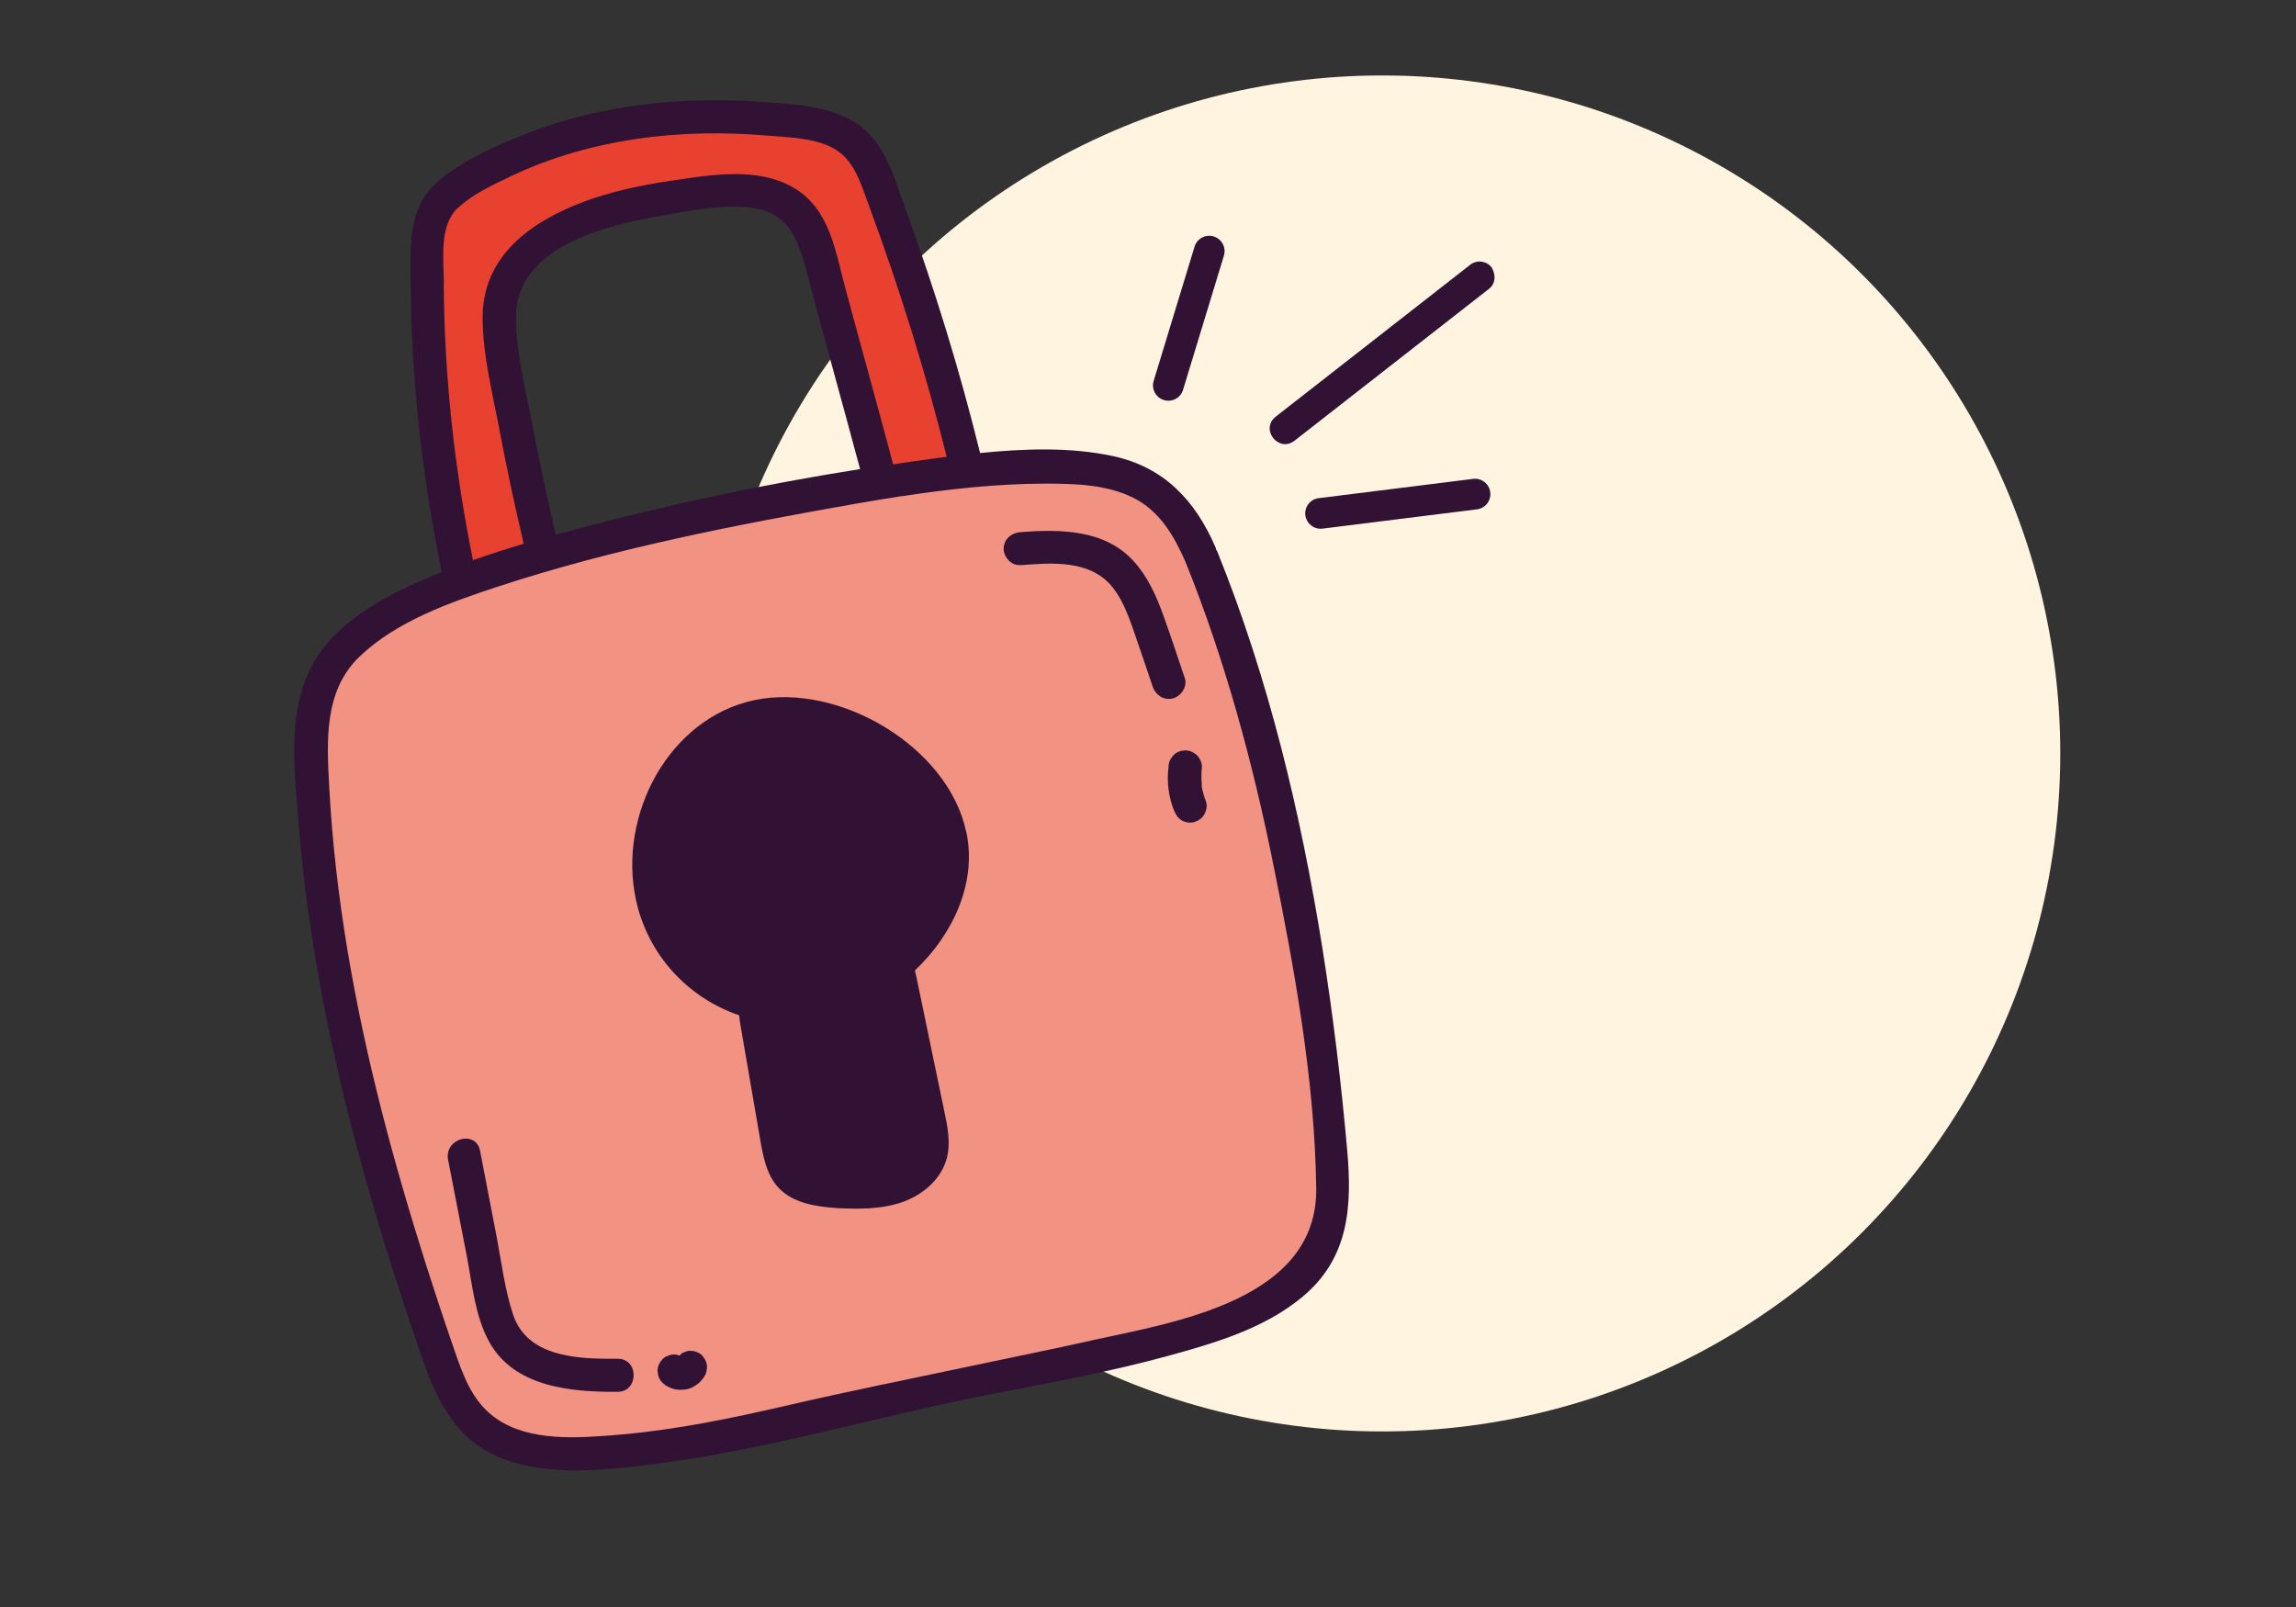
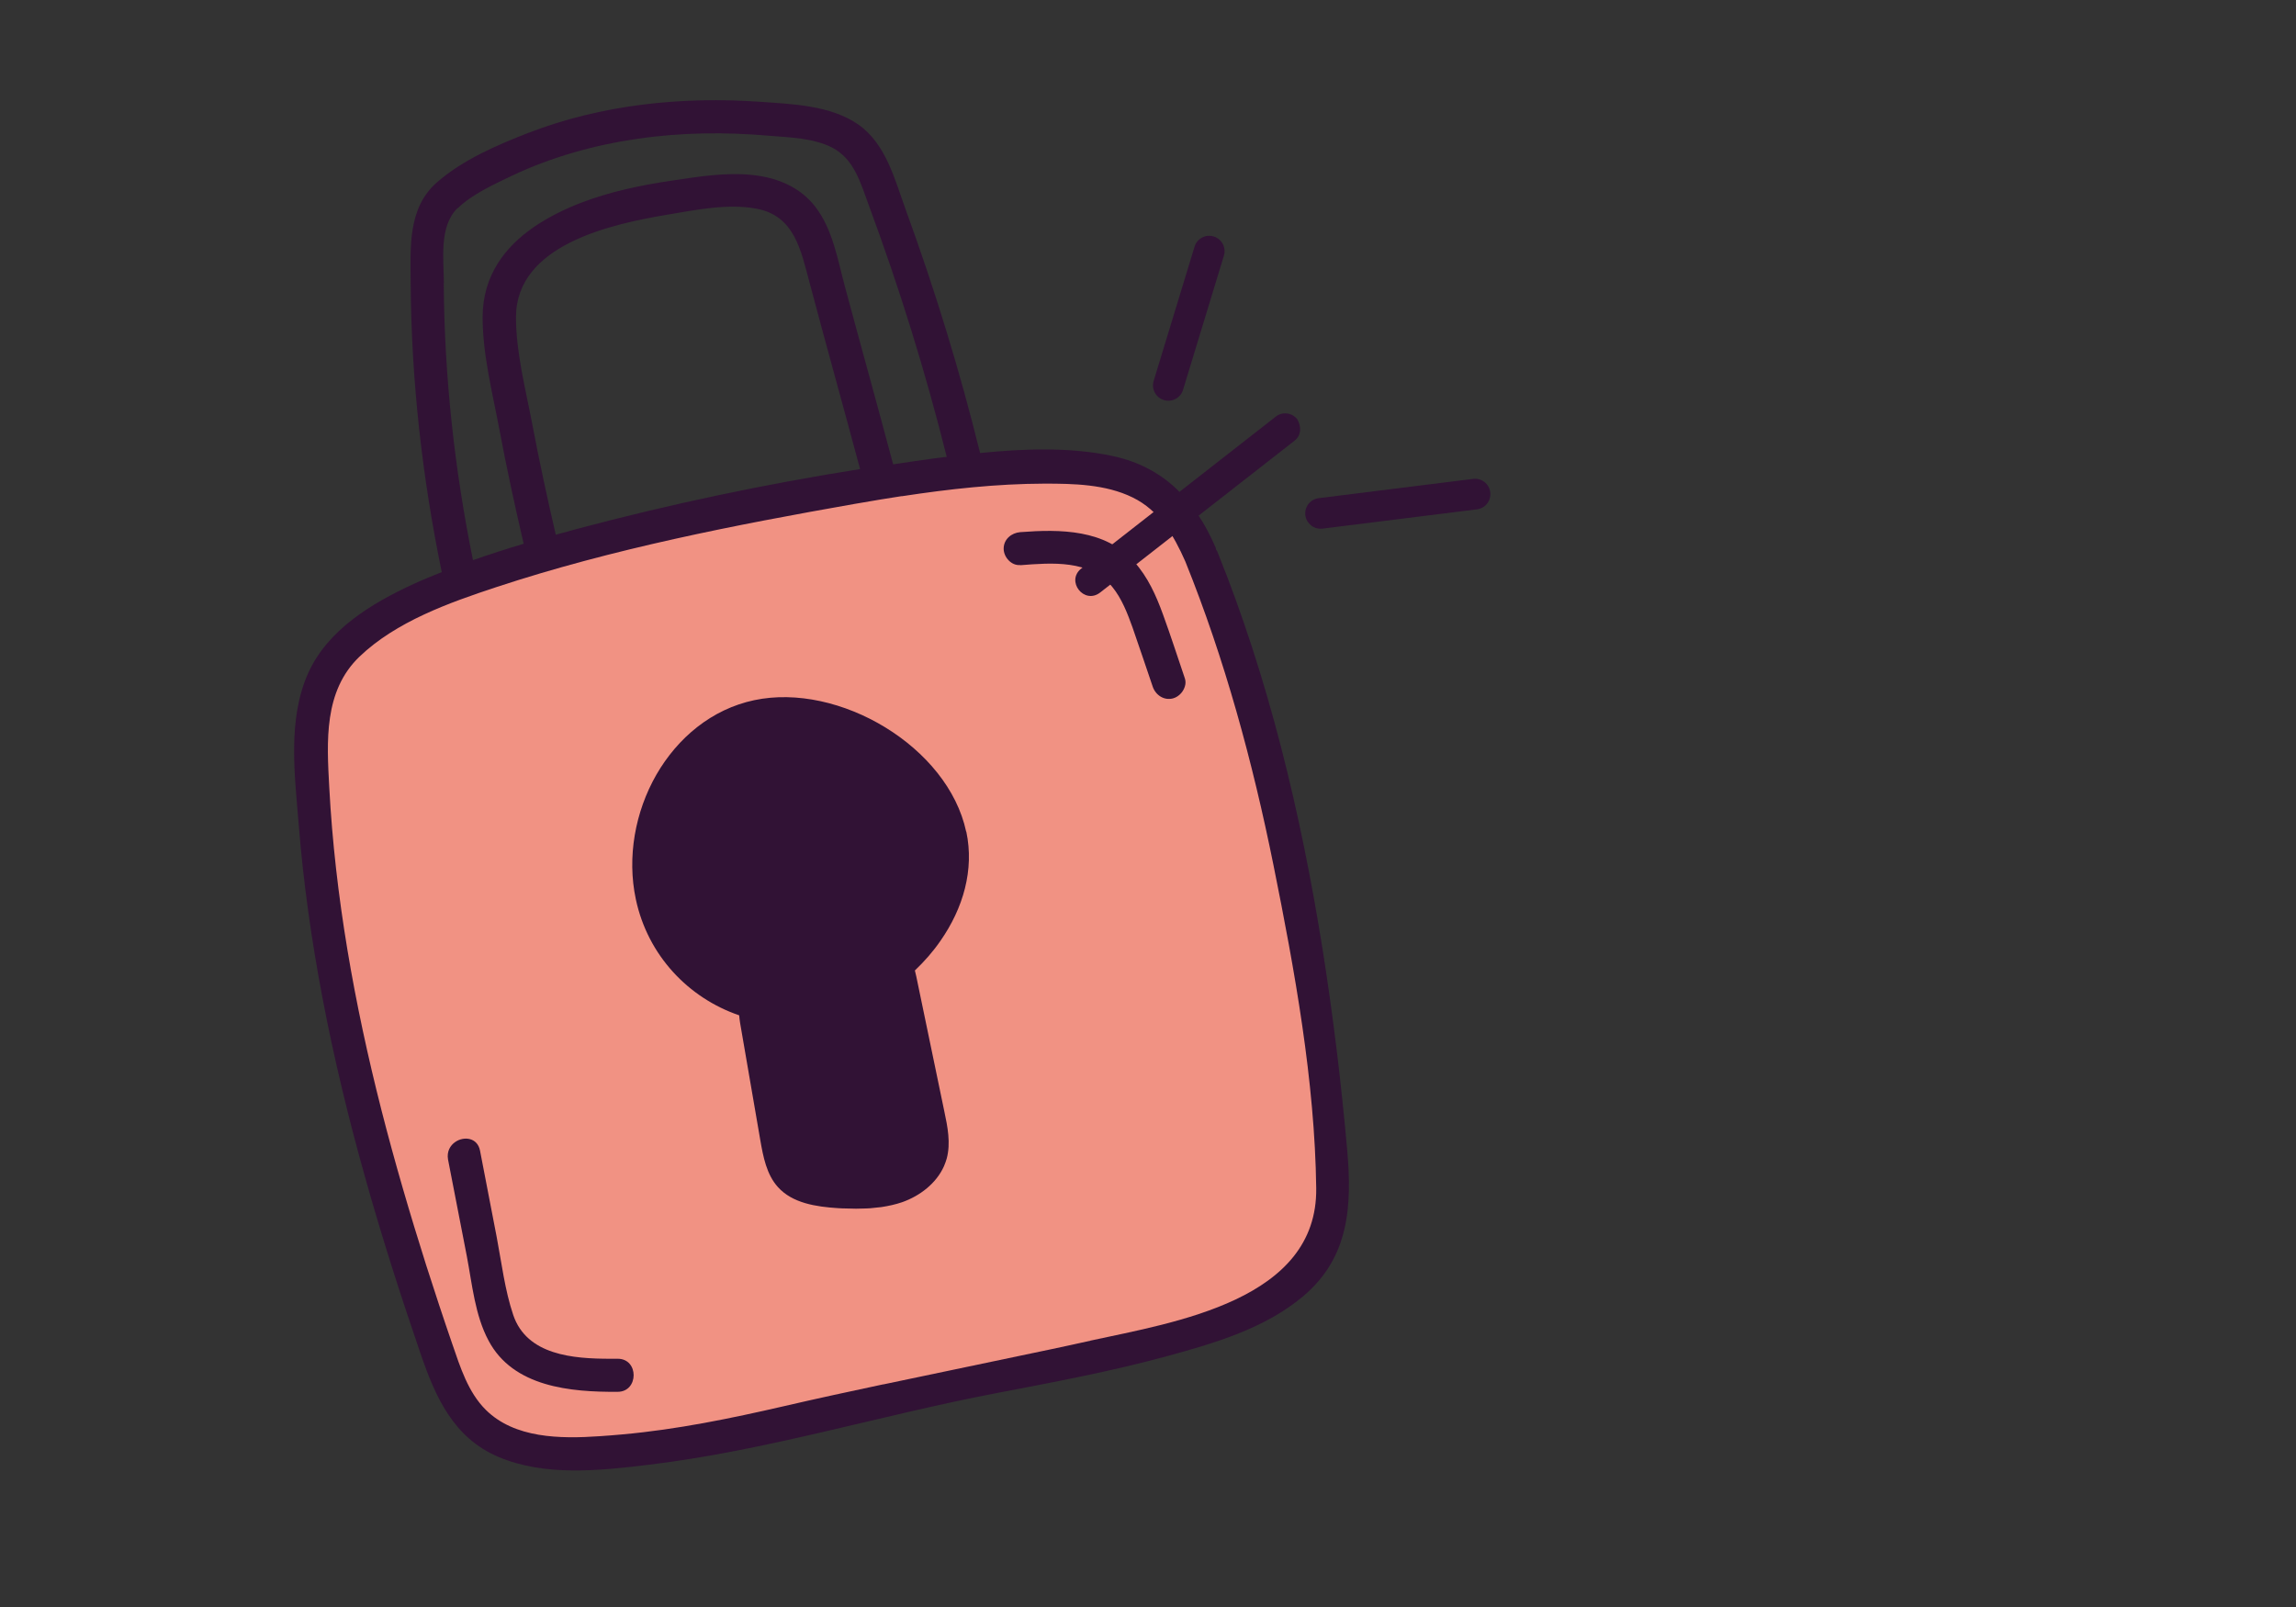
<svg xmlns="http://www.w3.org/2000/svg" id="Calque_1" width="150" height="105" viewBox="0 0 150 105">
  <rect x="0" y="0" width="150" height="105" fill="#333333" stroke="none" />
-   <circle cx="90.3" cy="49.23" r="44.3" style="fill:#fef4df;" />
-   <path d="M28.2,19.44c.04,6.09.87,11.79,2.08,17.74,1.08-.38,3.41-.95,4.52-1.27-.58-2.49-1-5.95-1.47-8.45-.45-2.38-.97-4.64-.97-7.07,0-1.38.74-2.34,1.36-3.33,1.16-1.86,2.83-2.58,5.04-3.44,1.91-.74,3.73-.78,5.76-1.08,1.75-.26,3.38-.46,5.15-.25,1.59.18,2.42,1.36,3.41,2.66,1.12,1.48,1.28,2.91,1.75,4.66,1.04,3.87,1.91,7.26,2.94,11.14.95-.14,2.4-.13,3.35-.25.22-.03,1.59-.25,1.8-.28-1.39-5.57-3.41-11.89-5.4-17.26-.54-1.45-1.71-3.5-3.19-4.25-1.21-.61-3.99-.6-5.32-.71-2.86-.25-5.77,0-8.62.42-2.82.41-5.37,1.41-7.95,2.63-1.19.57-2.66,1.66-3.6,2.58-1.2,1.19-.65,4.27-.64,5.82Z" style="fill:#e84130;" />
  <path d="M86.88,78c-.09-7-.89-13.68-2.27-20.53-1.36-6.74-2.66-12.73-5.24-19.12-.76-1.72-2.76-5.89-4.52-6.75-1.76-.86-3.35-1.09-5.27-1.09,0,0-2.4.36-2.41.36-3.11,0-3.55,0-6.62.47-.02,0-1.95.25-1.97.26-.91.14-1.09.11-2,.27-.1.02-2.98.63-3.08.65-7.89,1.39-13.66,2.78-21.28,5.28-3.09,1.02-6.86,1.93-9.26,4.24-2.34,2.25-2.71,5.47-2.55,8.45.38,7.13.9,12.64,2.66,19.56.87,3.41,2.28,8.23,3.35,11.58.55,1.73,1.46,4.28,2.05,5.99.51,1.5.99,3.56,2.16,4.71,1.88,1.85,4.47,2.76,7.07,2.58.52-.04,2.54-.21,3.02-.25,3.55-.32,4.57-.45,8.04-1.25,2.17-.5,4.48-1.29,6.65-1.75,3.67-.78,6.25-1.13,9.92-1.91.84-.18,3.9-.76,4.74-.94l1.39-.31c5.56-1.21,15.51-3.18,15.41-10.5Z" style="fill:#f19283;" />
  <path d="M86.4,61.99c-1.41-8.83-3.52-17.66-6.88-25.97-.02-.05-.06-.08-.08-.12-.01-.05,0-.09-.03-.14-1.32-3.06-3.36-5.24-6.7-5.96-2.8-.6-5.79-.49-8.68-.2-1.32-5.36-2.94-10.63-4.83-15.82-.73-1.99-1.3-4.39-3.15-5.66-1.8-1.24-4.29-1.32-6.39-1.47-5.1-.36-10.37.18-15.16,2.04-2.06.8-4.28,1.76-5.96,3.23-1.92,1.69-1.72,4.25-1.71,6.59.04,6.34.75,12.66,2.03,18.87-.62.25-1.24.5-1.85.78-2.73,1.26-5.6,2.98-6.88,5.83-1.35,3.02-.88,6.62-.62,9.82.3,3.81.84,7.6,1.55,11.35,1.5,7.9,3.79,15.64,6.4,23.24.98,2.87,2.16,5.55,5.12,6.8,3.03,1.28,6.6.89,9.77.51,7.68-.92,15.14-3.23,22.72-4.68,3.75-.72,7.52-1.42,11.21-2.43,3.08-.84,6.35-1.8,8.84-3.89,3.03-2.54,3.22-5.91,2.89-9.61-.39-4.39-.92-8.76-1.61-13.11ZM29.9,13.61s0,0,0,0c.94-.92,2.37-1.56,3.55-2.13,2.58-1.22,5.37-2,8.19-2.41,2.85-.42,5.76-.45,8.62-.2,1.33.11,2.87.15,4.08.76,1.48.75,1.89,2.36,2.43,3.81,1.99,5.38,3.69,10.84,5.08,16.41,0,0,0,0,0,0-.22.03-.44.05-.65.08-.95.12-1.9.27-2.85.41-1.03-3.88-2.11-7.74-3.15-11.61-.47-1.75-.79-3.72-1.92-5.2-.99-1.3-2.47-1.91-4.06-2.09-1.77-.2-3.57.1-5.32.36-2.03.3-4.05.72-5.97,1.46-2.2.86-4.25,2.1-5.41,3.95-.62.99-.99,2.15-.99,3.52,0,2.43.64,4.92,1.09,7.3.47,2.51,1.01,5,1.59,7.49,0,0,0,0,0,.01-1.11.33-2.22.69-3.31,1.07-1.21-5.96-1.87-12.01-1.91-18.09h.01c-.01-1.56-.33-3.72.89-4.91ZM33.71,20.73c0-4.75,6.23-6.09,9.93-6.71,1.85-.31,3.93-.74,5.81-.38,2.45.47,2.87,2.7,3.43,4.79,1.08,4.08,2.22,8.14,3.31,12.22-6.21.98-12.41,2.29-18.46,3.9-.47.13-.95.26-1.42.39-.56-2.41-1.08-4.82-1.54-7.25-.43-2.25-1.06-4.66-1.06-6.96ZM57.71,90.45c-2.17.46-4.34.93-6.5,1.43-3.47.8-6.97,1.52-10.52,1.84-.48.04-.99.09-1.51.12-2.6.18-5.56.14-7.44-1.72-1.16-1.15-1.67-2.79-2.19-4.3-.59-1.71-1.16-3.44-1.71-5.16-1.06-3.35-2.05-6.72-2.92-10.13-1.76-6.91-3.03-13.97-3.41-21.1-.16-2.98-.37-6.27,1.97-8.52,2.4-2.3,5.86-3.53,8.95-4.55,7.62-2.51,15.54-4.05,23.43-5.44.1-.02.2-.03.3-.05.91-.16,1.82-.31,2.73-.45.02,0,.03,0,.05,0,3.08-.47,6.17-.81,9.29-.82,0,0,0,0,0,0,0,0,0,0,0,0,1.92,0,4,.04,5.76.9,1.76.86,2.69,2.47,3.45,4.19,2.58,6.39,4.4,13.11,5.76,19.85,1.38,6.85,2.7,14.09,2.79,21.09.1,7.32-9.21,8.76-14.77,9.97h.02c-.84.19-1.69.37-2.53.55-3.67.78-7.35,1.53-11.02,2.31Z" style="fill:#311235;" />
  <path d="M61.45,61.46c1.47-2.11,2.21-4.62,1.68-7.12h-.01c-1.18-5.54-8.3-9.77-13.85-8.59-2.78.59-5,2.46-6.39,4.87-1.38,2.41-1.93,5.37-1.34,8.14.78,3.67,3.44,6.45,6.75,7.58.02.16.03.33.06.49.44,2.55.88,5.11,1.32,7.66.19,1.09.41,2.25,1.15,3.07.95,1.06,2.51,1.29,3.93,1.38.18.01.35.02.53.02.43.02.86.02,1.29,0,.18,0,.36-.02.53-.04.16-.02.32-.03.48-.05.46-.07.92-.17,1.36-.32,1.16-.41,2.23-1.23,2.73-2.35.07-.16.13-.33.18-.5.27-1.01.06-2.07-.16-3.1-.61-2.94-1.22-5.88-1.83-8.81-.03-.13-.06-.26-.09-.38,0,0,0,0,0,0,.63-.6,1.2-1.25,1.68-1.95Z" style="fill:#311235;" />
  <path d="M40.36,88.78h-.02c-.15,0-.31,0-.47,0-2.42,0-5.45-.23-6.34-2.86-.55-1.63-.76-3.41-1.08-5.09-.36-1.88-.73-3.76-1.09-5.65-.17-.86-1.05-.95-1.61-.57-.34.23-.57.63-.48,1.15.41,2.11.82,4.22,1.23,6.33.35,1.83.53,3.85,1.42,5.51,1.61,3.03,5.36,3.36,8.42,3.34h0s0,0,.01,0c1.39,0,1.4-2.17,0-2.16Z" style="fill:#311235;" />
-   <path d="M45.3,90.6c.05-.02.1-.05.15-.08.11-.08.24-.17.33-.28.09-.1.19-.22.26-.35.08-.12.12-.26.13-.4.03-.14.03-.29-.02-.43-.03-.14-.1-.26-.19-.37h.01c-.08-.12-.18-.21-.3-.28-.09-.04-.17-.07-.26-.11-.09-.02-.19-.04-.28-.04-.1,0-.2.01-.3.04-.09.04-.17.07-.26.11-.07.04-.11.11-.16.16h0s-.02,0-.03,0c-.1-.04-.2-.07-.31-.07,0,0-.02,0-.03,0,0,0,0,0,0,0,0,0,0,0,0,0-.13,0-.25.02-.36.08-.01,0-.03,0-.05.01-.13.04-.25.12-.35.22-.19.21-.33.48-.32.77.01.1.03.19.04.29.05.19.15.35.28.48.1.09.22.19.35.25.11.05.22.1.33.14.03,0,.05.02.08.02.16.04.31.05.45.05.14,0,.27-.02.43-.05.14-.03.28-.1.4-.15ZM44.59,88.68s.05.02.07.03c.04.03.09.07.13.1-.05-.06-.13-.09-.2-.13Z" style="fill:#311235;" />
  <path d="M66.65,36.93c2.07-.16,4.55-.37,6.01,1.41.63.77,1,1.74,1.33,2.66.45,1.29.88,2.58,1.32,3.87.19.55.74.92,1.33.76.4-.11.73-.49.8-.91.02-.14.01-.28-.04-.42-.47-1.38-.92-2.78-1.42-4.15-.45-1.24-.99-2.45-1.88-3.44-1.89-2.13-4.83-2.14-7.45-1.94-.58.05-1.08.47-1.08,1.08,0,0,0,0,0,0,0,.55.5,1.12,1.08,1.07Z" style="fill:#311235;" />
-   <path d="M78.68,53.21c.13-.24.21-.57.11-.83-.13-.34-.23-.69-.29-1.05h.02c-.04-.41-.04-.81,0-1.21.03-.25-.14-.59-.32-.77-.19-.19-.5-.33-.77-.32,0,0,0,0,0,0-.28.01-.57.1-.77.32-.06.07-.11.15-.17.22-.1.17-.15.35-.15.55-.12.94,0,1.95.36,2.83.11.27.24.49.5.65.12.07.26.12.41.14.14.02.29.01.42-.03.26-.08.51-.25.65-.5Z" style="fill:#311235;" />
  <path d="M76.04,26.14c.53.16,1.09-.14,1.25-.67l2.67-8.77c.16-.53-.14-1.09-.67-1.25-.53-.16-1.09.14-1.25.67l-2.67,8.77c-.16.53.14,1.09.67,1.25Z" style="fill:#311235;" />
-   <path d="M84.58,28.79l12.7-9.92c.43-.34.46-.9.17-1.4-.34-.43-.97-.51-1.4-.17l-12.7,9.92c-1.05.82.18,2.39,1.23,1.57Z" style="fill:#311235;" />
+   <path d="M84.58,28.79c.43-.34.46-.9.17-1.4-.34-.43-.97-.51-1.4-.17l-12.7,9.92c-1.05.82.18,2.39,1.23,1.57Z" style="fill:#311235;" />
  <path d="M96.24,31.29l-10.09,1.26c-.55.07-.94.57-.87,1.12.07.54.57.94,1.12.87l10.09-1.26c.55-.07.94-.57.87-1.12s-.57-.94-1.12-.87Z" style="fill:#311235;" />
</svg>